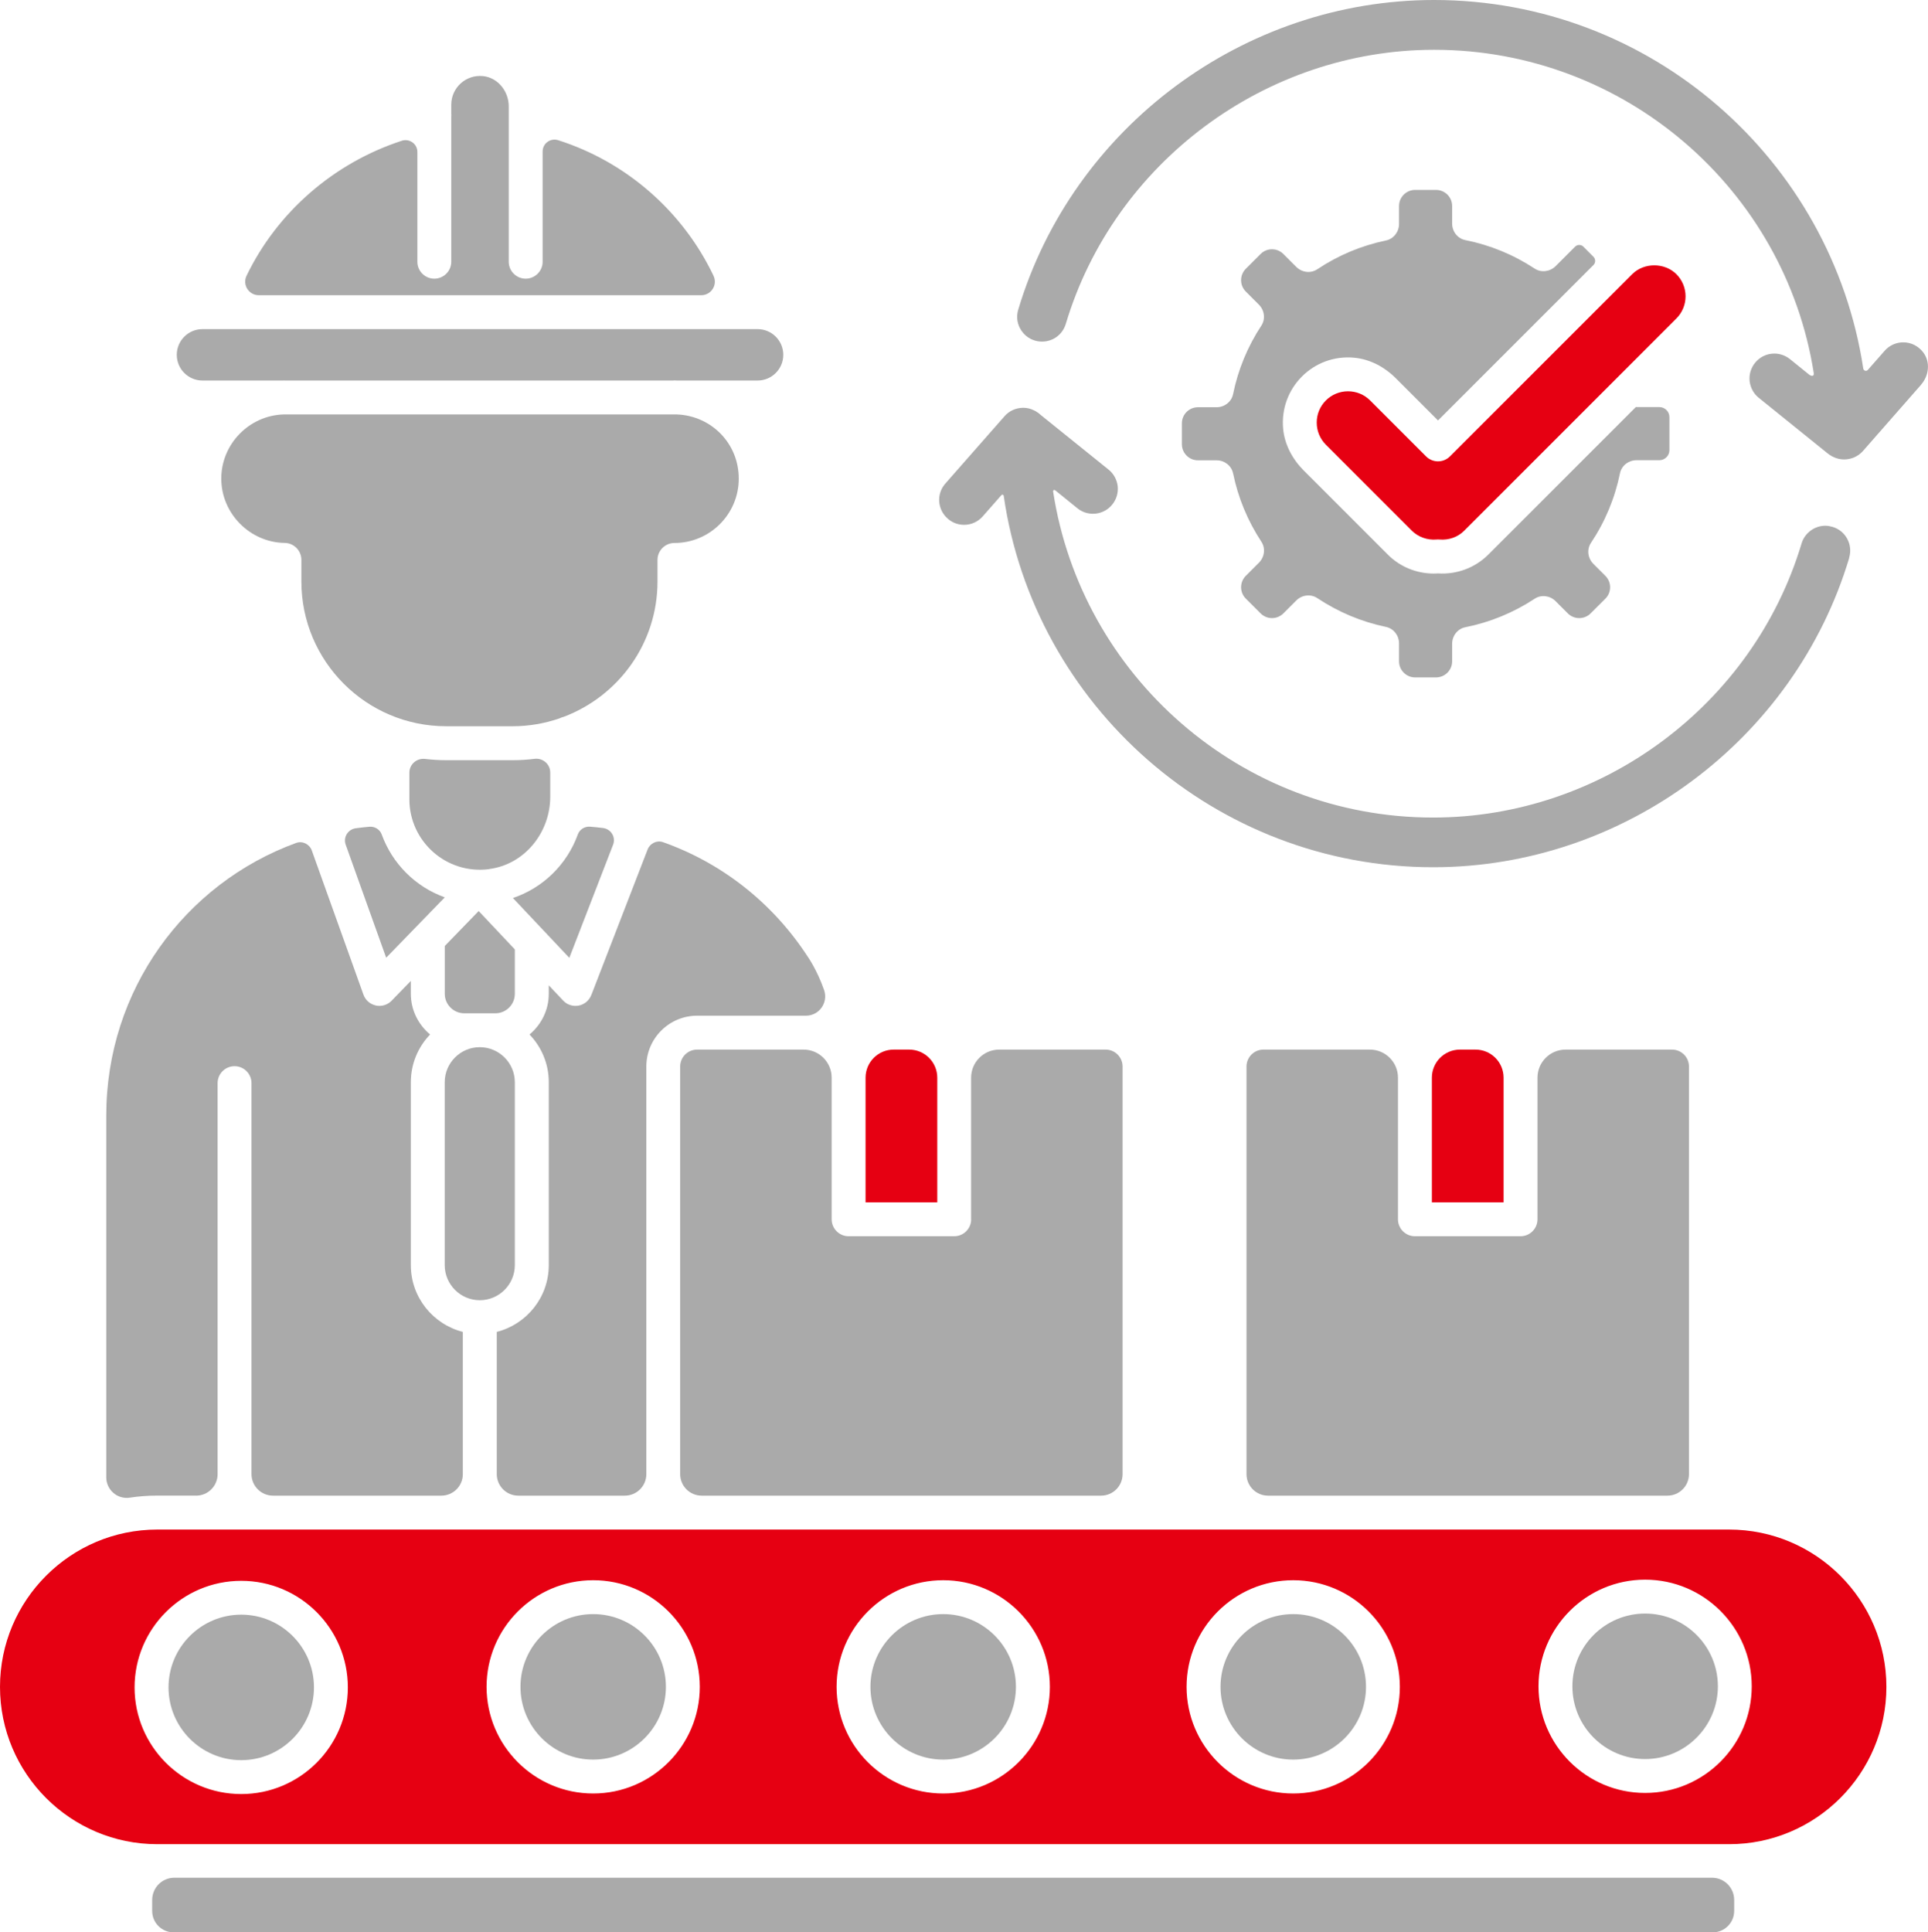
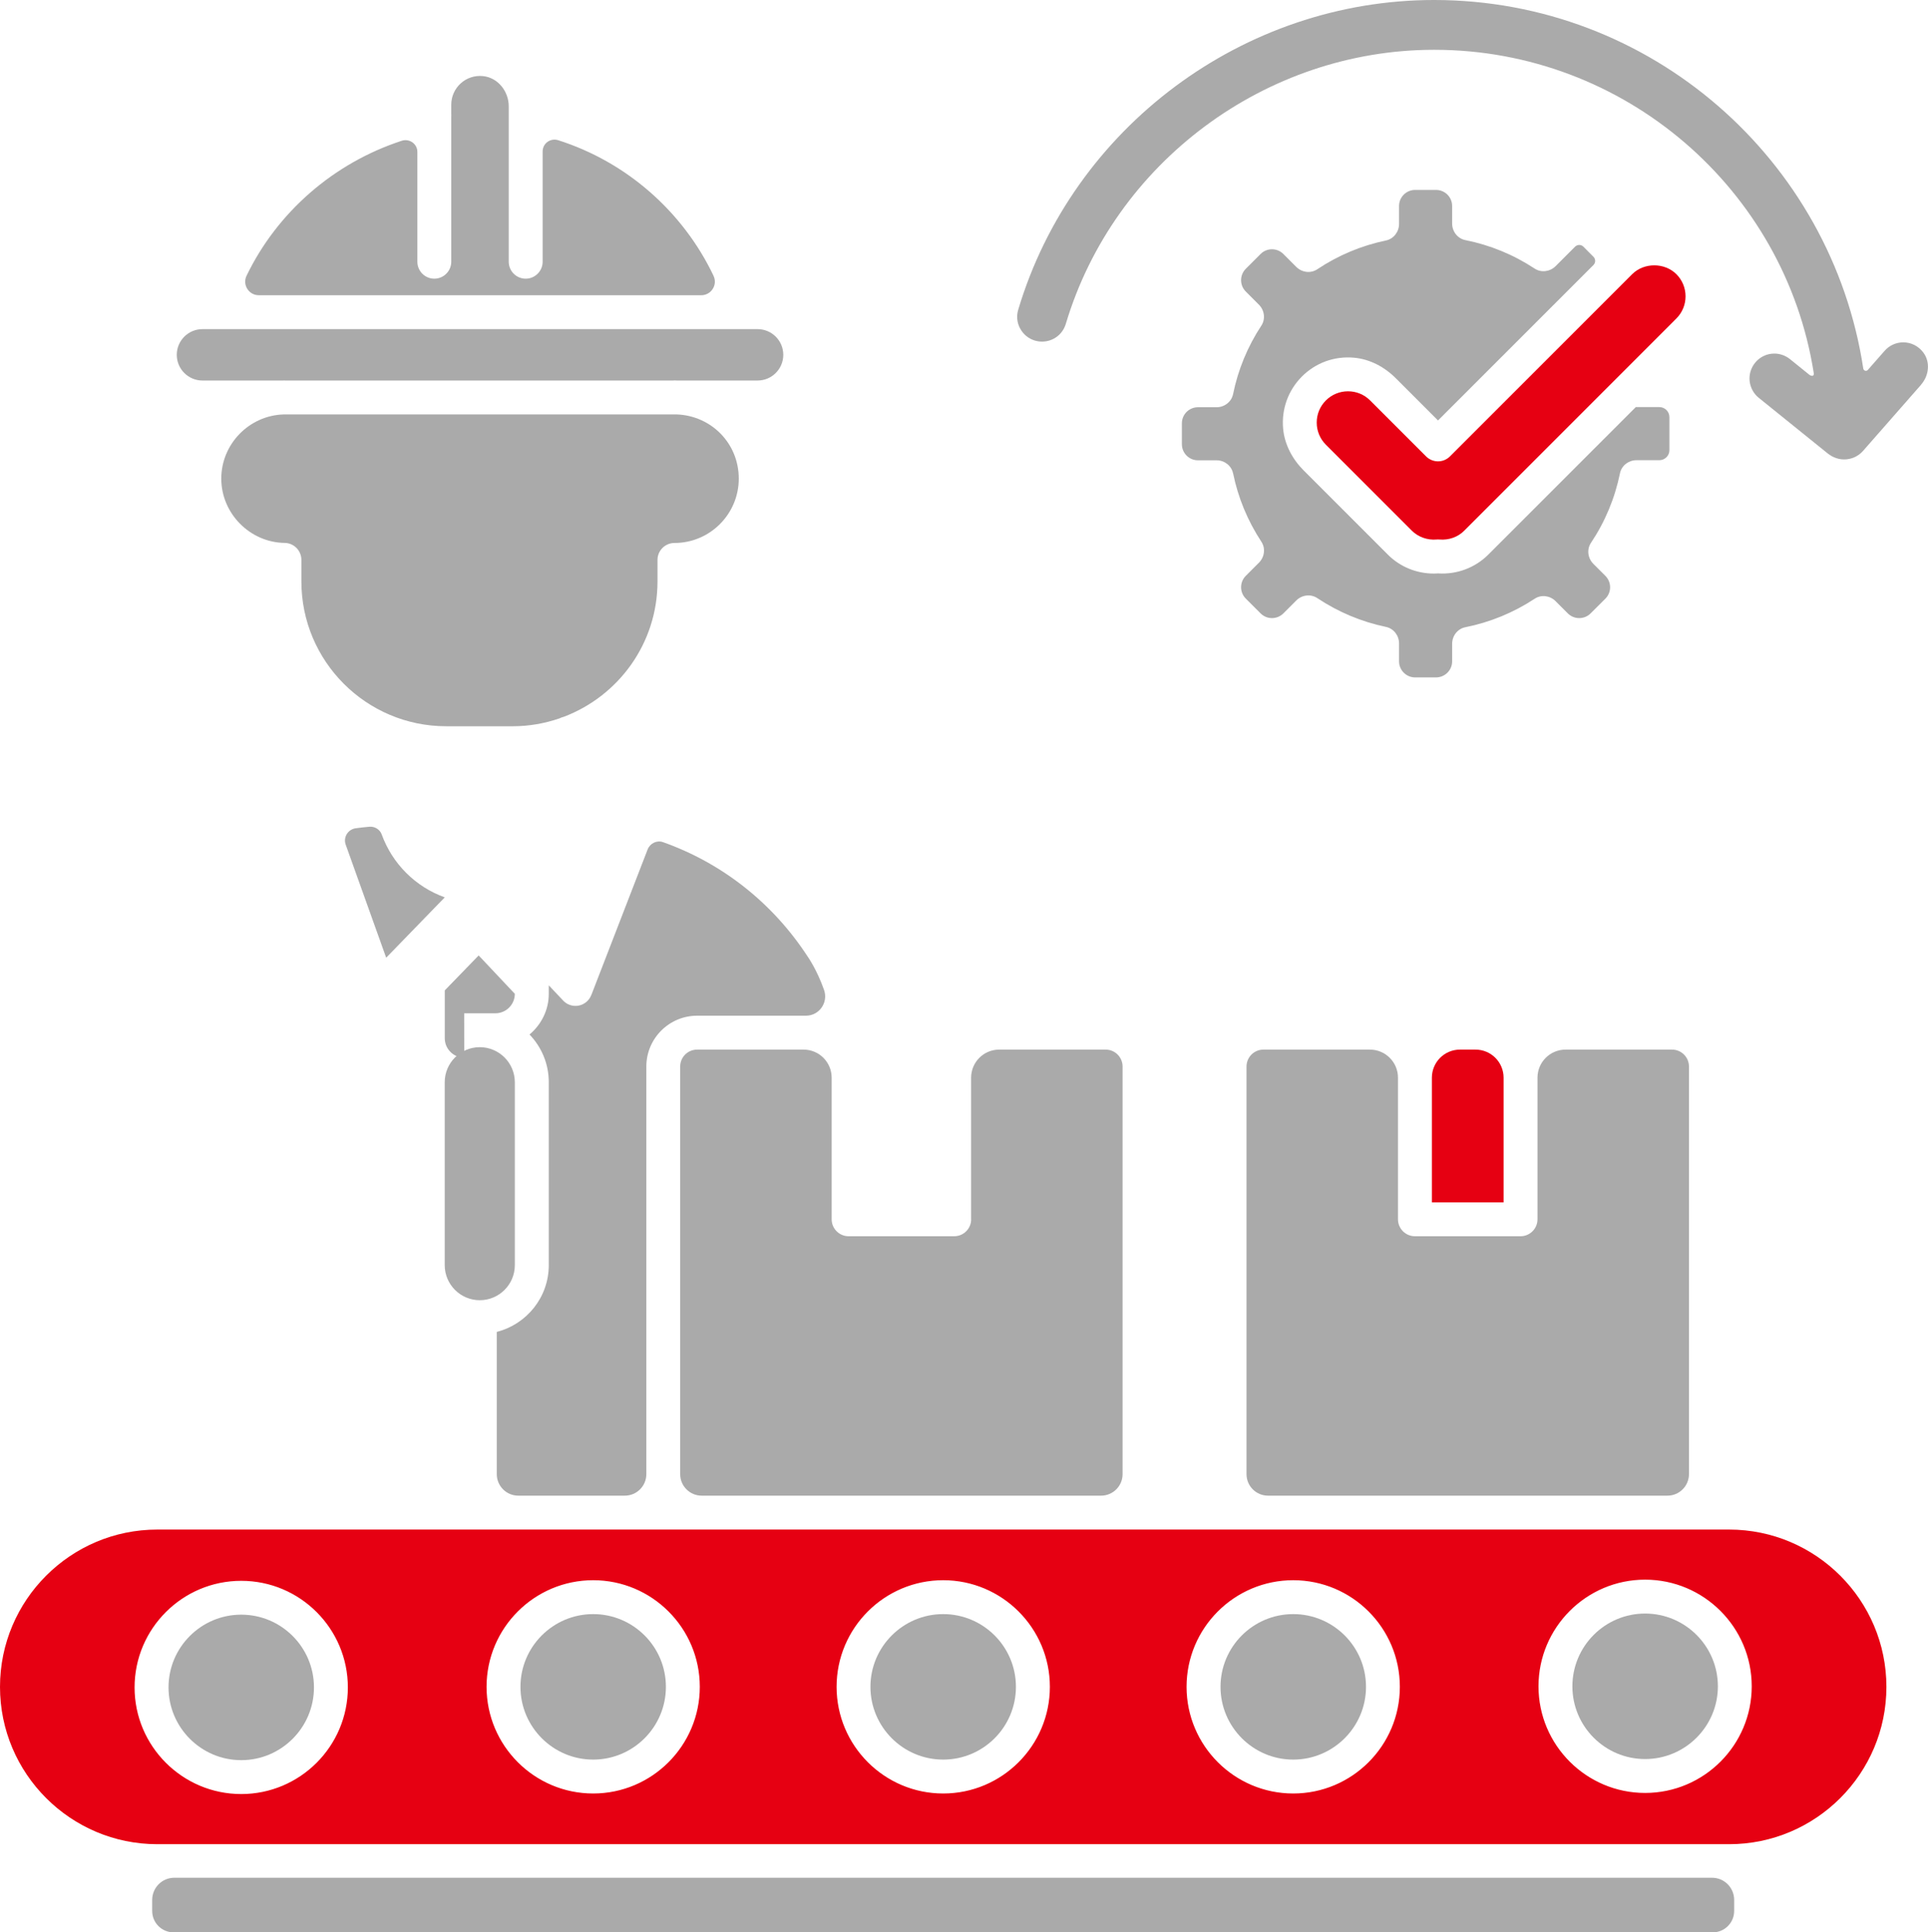
<svg xmlns="http://www.w3.org/2000/svg" viewBox="0 0 383.37 384.21">
  <g fill="#aaa">
    <path d="m95.4 258.52c3.84 0 6.97-3.13 6.97-6.97v-36.37c0-3.84-3.13-6.97-6.97-6.97s-6.97 3.12-6.97 6.97v36.37c0 3.84 3.13 6.97 6.97 6.97z" />
    <path d="m76.8 190.41 11.64-11.99c-5.83-2.09-10.44-6.7-12.54-12.51-.36-1-1.4-1.63-2.46-1.53-.9.08-1.8.18-2.69.3-1.56.21-2.54 1.78-2.01 3.26l8.05 22.48z" />
-     <path d="m113.21 190.44 8.7-22.49c.58-1.5-.42-3.13-2.01-3.32-.85-.11-1.7-.19-2.56-.26-1.06-.09-2.08.53-2.44 1.53-2.14 5.95-6.91 10.64-12.91 12.65l11.21 11.89z" />
-     <path d="m92.3 201.47h6.2c2.13 0 3.87-1.73 3.87-3.87v-8.83l-7.19-7.63-6.74 6.95v9.51c0 2.13 1.74 3.87 3.87 3.87z" />
+     <path d="m92.3 201.47h6.2c2.13 0 3.87-1.73 3.87-3.87l-7.19-7.63-6.74 6.95v9.51c0 2.13 1.74 3.87 3.87 3.87z" />
    <path d="m101.97 144.4c3.26 0 6.38-.57 9.3-1.57.25-.13.52-.24.81-.3 10.89-4.11 18.66-14.6 18.66-26.91v-4.29c0-1.86 1.51-3.37 3.37-3.37 7.05 0 12.79-5.74 12.79-12.79s-5.49-12.51-12.32-12.77h-78.17c-6.86.2-12.41 5.88-12.41 12.77s5.66 12.68 12.61 12.78c1.84.02 3.32 1.53 3.32 3.37v4.3c0 15.87 12.91 28.78 28.78 28.78h13.26s0 0 0 0z" />
    <path d="m141.89 54.85c-6.11-12.82-17.35-22.66-30.89-26.97-1.53-.49-3.1.62-3.1 2.23v21.93c0 1.86-1.51 3.37-3.37 3.37s-3.37-1.51-3.37-3.37v-30.89c0-2.99-2.15-5.72-5.12-6.02-3.42-.35-6.31 2.34-6.31 5.68v1.83c.01.18.02.36 0 .53v28.87c0 1.86-1.51 3.37-3.37 3.37s-3.37-1.51-3.37-3.37v-21.83c0-1.61-1.58-2.72-3.11-2.22-13.56 4.43-24.77 14.22-30.86 26.85-.86 1.78.46 3.86 2.44 3.86h87.98c1.98 0 3.3-2.07 2.44-3.85z" />
    <path d="m56.51 75.65s.09.01.14.01h77.22c.08 0 .16-.02.24-.02.16 0 .31.02.48.02h16.05c2.82 0 5.11-2.29 5.11-5.11s-2.29-5.11-5.11-5.11h-110.38c-2.82 0-5.11 2.29-5.11 5.11s2.29 5.11 5.11 5.11h16.05c.06 0 .13-.01.19-.01z" />
  </g>
  <path d="m293.39 208.69h-3.08c-3.09 0-5.59 2.5-5.59 5.59v24.78h14.26v-24.78c0-3.09-2.5-5.59-5.59-5.59z" fill="#e60012" />
-   <path d="m97.25 172.79c7.06-.9 12.16-7.25 12.16-14.37v-4.81c0-1.68-1.47-2.94-3.14-2.73-1.41.18-2.85.27-4.3.27h-13.26c-1.42 0-2.81-.09-4.18-.25-1.66-.2-3.13 1.06-3.13 2.74v5.28c0 8.33 7.31 14.98 15.85 13.89z" fill="#aaa" />
  <path d="m117.57 197.85c-.42 1.08-1.36 1.87-2.49 2.09-.22.04-.44.06-.65.06-.92 0-1.81-.37-2.45-1.06l-2.86-3.03v1.69c0 3.26-1.51 6.15-3.83 8.09 2.37 2.46 3.83 5.8 3.83 9.48v36.38c0 6.39-4.41 11.76-10.34 13.27v28.28c0 2.37 1.92 4.28 4.28 4.28h21.18c2.37 0 4.28-1.92 4.28-4.28v-81.04c0-5.58 4.53-10.11 10.11-10.11h21.63c2.64 0 4.47-2.62 3.6-5.11-1.39-3.99-3.24-6.62-3.27-6.66-7.01-10.76-17.13-18.61-28.74-22.73-1.23-.44-2.59.22-3.07 1.44l-11.2 28.96z" fill="#aaa" />
-   <path d="m180.78 208.69h-3.08c-3.09 0-5.59 2.5-5.59 5.59v24.78h14.26v-24.78c0-3.09-2.5-5.59-5.59-5.59z" fill="#e60012" />
  <path d="m193.11 242.43c0 1.86-1.51 3.37-3.37 3.37h-21c-1.86 0-3.37-1.51-3.37-3.37v-28.15c0-3.09-2.5-5.59-5.59-5.59h-21.16c-1.86 0-3.37 1.51-3.37 3.37v81.04c0 2.37 1.92 4.28 4.28 4.28h79.41c2.37 0 4.28-1.92 4.28-4.28v-81.04c0-1.86-1.51-3.37-3.37-3.37h-21.16c-3.09 0-5.59 2.5-5.59 5.59v28.15z" fill="#aaa" />
  <path d="m335.84 212.06c0-1.86-1.51-3.37-3.37-3.37h-21.16c-3.09 0-5.59 2.5-5.59 5.59v28.15c0 1.86-1.51 3.37-3.37 3.37h-21c-1.86 0-3.37-1.51-3.37-3.37v-28.15c0-3.09-2.5-5.59-5.59-5.59h-21.16c-1.86 0-3.37 1.51-3.37 3.37v81.04c0 2.37 1.92 4.28 4.28 4.28h79.42c2.36 0 4.28-1.92 4.28-4.28z" fill="#aaa" />
  <path d="m187.55 320.93c-7.98 0-14.47 6.49-14.47 14.46s6.49 14.47 14.47 14.47 14.46-6.49 14.46-14.47-6.49-14.46-14.46-14.46z" fill="#aaa" />
  <path d="m343.82 304.12h-312.54c-17.25 0-31.28 14.03-31.28 31.28s14.03 31.28 31.28 31.28h312.54c17.25 0 31.28-14.03 31.28-31.28s-14.03-31.28-31.28-31.28zm-295.85 52.59c-11.69 0-21.21-9.51-21.21-21.2s9.51-21.2 21.21-21.2 21.2 9.51 21.2 21.2-9.51 21.2-21.2 21.2zm69.98-.11c-11.69 0-21.2-9.51-21.2-21.21s9.51-21.2 21.2-21.2 21.2 9.51 21.2 21.2-9.51 21.21-21.2 21.21zm69.6 0c-11.69 0-21.2-9.51-21.2-21.21s9.51-21.2 21.2-21.2 21.21 9.51 21.21 21.2-9.51 21.21-21.21 21.21zm69.6 0c-11.69 0-21.21-9.51-21.21-21.21s9.51-21.2 21.21-21.2 21.2 9.51 21.2 21.2-9.51 21.21-21.2 21.21zm69.97-.11c-11.69 0-21.2-9.51-21.2-21.2s9.51-21.21 21.2-21.21 21.2 9.51 21.2 21.21c0 11.69-9.51 21.2-21.2 21.2z" fill="#e60012" />
  <g fill="#aaa">
    <path d="m257.15 320.93c-7.98 0-14.46 6.49-14.46 14.46s6.49 14.47 14.46 14.47 14.47-6.49 14.47-14.47-6.49-14.46-14.47-14.46z" />
-     <path d="m38.99 297.38c2.37 0 4.28-1.92 4.28-4.28v-77.74c0-1.86 1.51-3.37 3.37-3.37s3.37 1.51 3.37 3.37v77.74c0 2.36 1.92 4.28 4.28 4.28h33.46c2.37 0 4.28-1.92 4.28-4.28v-28.28c-5.93-1.51-10.34-6.88-10.34-13.27v-36.38c0-3.68 1.46-7.02 3.83-9.48-2.32-1.95-3.83-4.83-3.83-8.09v-2.56l-3.83 3.94c-.64.66-1.52 1.02-2.42 1.02-.24 0-.48-.02-.71-.08-1.14-.25-2.07-1.06-2.46-2.16l-10.27-28.66c-.45-1.26-1.85-1.96-3.11-1.5-22.13 8.07-37.76 29.28-37.76 54.21v71.92c0 2.5 2.21 4.42 4.67 4.05 1.78-.27 3.6-.41 5.46-.41h7.71z" />
    <path d="m327.12 320.82c-7.98 0-14.46 6.49-14.46 14.47s6.49 14.46 14.46 14.46 14.47-6.49 14.47-14.46-6.49-14.47-14.47-14.47z" />
    <path d="m30.26 377.78v2.17c0 2.36 1.91 4.26 4.27 4.26h306.03c2.36 0 4.27-1.91 4.27-4.27v-2.17c0-2.44-1.96-4.42-4.4-4.42-35.19 0-270.57 0-305.77 0-2.44 0-4.4 1.98-4.4 4.42z" />
    <path d="m47.97 321.04c-7.98 0-14.46 6.49-14.46 14.46s6.49 14.47 14.46 14.47 14.46-6.49 14.46-14.47-6.49-14.46-14.46-14.46z" />
    <path d="m117.95 320.93c-7.98 0-14.46 6.49-14.46 14.46s6.49 14.47 14.46 14.47 14.46-6.49 14.46-14.47-6.49-14.46-14.46-14.46z" />
  </g>
  <path d="m288.32 90.74c-.63.63-1.49.99-2.38.99s-1.75-.36-2.38-.99l-11.12-11.12c-1.18-1.18-2.74-1.82-4.4-1.82s-3.23.65-4.4 1.82c-1.18 1.18-1.82 2.74-1.82 4.4s.65 3.23 1.82 4.4l17.09 17.09c1.28 1.27 3.07 1.92 4.93 1.76.19-.02.38-.02.57 0 1.87.16 3.66-.48 4.93-1.76l42.18-42.19c1.17-1.17 1.82-2.74 1.82-4.4s-.65-3.23-1.82-4.4c-2.35-2.35-6.45-2.35-8.8 0l-36.21 36.21z" fill="#e60012" />
  <path d="m245.19 94.1c.99 4.86 2.89 9.44 5.63 13.62.86 1.31.62 3.05-.49 4.16l-2.61 2.61c-1.25 1.25-1.25 3.28 0 4.53l2.94 2.94c1.25 1.25 3.28 1.25 4.53 0l2.57-2.57c1.11-1.11 2.86-1.34 4.17-.47 4.18 2.78 8.78 4.71 13.67 5.73 1.53.32 2.59 1.72 2.59 3.28v3.56c0 1.77 1.44 3.2 3.2 3.2h4.15c1.77 0 3.21-1.43 3.21-3.2v-3.49c0-1.57 1.07-2.98 2.62-3.29 4.92-.98 9.57-2.89 13.8-5.67 1.3-.86 3.05-.62 4.15.49l2.43 2.43c1.25 1.25 3.28 1.25 4.53 0l2.94-2.93c1.25-1.25 1.25-3.28 0-4.53l-2.39-2.39c-1.11-1.11-1.35-2.86-.48-4.17 2.82-4.23 4.76-8.89 5.77-13.84.31-1.53 1.72-2.6 3.28-2.6h4.55c1.1 0 2-.89 2-2v-6.56c0-1.1-.89-2-2-2h-4.55s-.08-.01-.12-.01l-29.35 29.35c-2.62 2.61-6.24 3.97-9.98 3.73-.28.02-.56.03-.84.03-3.44 0-6.72-1.34-9.14-3.76l-16.74-16.74c-2.24-2.24-3.81-5.16-4.09-8.32-.35-3.9 1.02-7.63 3.74-10.36 2.73-2.73 6.45-4.09 10.35-3.74 3.16.28 6.08 1.84 8.32 4.09l8.39 8.39 30.91-30.91c.45-.45.45-1.18 0-1.63l-2.01-2.02c-.45-.45-1.18-.45-1.64 0l-3.88 3.88c-1.1 1.1-2.85 1.34-4.15.49-4.23-2.78-8.87-4.69-13.8-5.67-1.54-.31-2.62-1.71-2.62-3.29v-3.49c0-1.77-1.44-3.2-3.21-3.2h-4.15c-1.77 0-3.2 1.44-3.2 3.2v3.57c0 1.56-1.06 2.96-2.59 3.28-4.89 1.02-9.49 2.94-13.67 5.73-1.31.87-3.06.64-4.17-.47l-2.57-2.57c-1.25-1.25-3.28-1.25-4.53 0l-2.94 2.94c-1.25 1.25-1.25 3.28 0 4.53l2.61 2.61c1.1 1.11 1.34 2.85.49 4.15-2.75 4.18-4.64 8.77-5.63 13.63-.31 1.54-1.72 2.61-3.28 2.61h-3.7c-1.77 0-3.2 1.43-3.2 3.2v4.15c0 1.77 1.43 3.2 3.2 3.2h3.7c1.57 0 2.97 1.07 3.28 2.61z" fill="#aaa" />
  <path d="m382.02 76.47-11.6 13.22c-.94 1.06-2.31 1.66-3.73 1.66-.72 0-1.42-.16-2.04-.45-.16-.07-.29-.13-.45-.22-.04-.02-.07-.02-.09-.07-.18-.09-.36-.2-.51-.33l-.27-.2-13.61-10.98c-1.03-.83-1.66-2.02-1.82-3.32-.13-1.33.25-2.61 1.08-3.64.94-1.17 2.33-1.84 3.84-1.84 1.12 0 2.22.4 3.1 1.1l3.91 3.16s.98.6.81-.46c-5.73-36.37-37.49-64.2-75.47-64.2-33.51 0-63.63 22.42-73.24 54.49-.63 2.11-2.52 3.53-4.72 3.53-.5 0-.97-.07-1.42-.2-1.28-.38-2.31-1.24-2.94-2.4-.63-1.14-.76-2.49-.38-3.75 10.84-36.26 44.84-61.57 82.69-61.57 43.18 0 79.04 31.83 85.34 73.28.07.45.62.61.91.27l3.34-3.8c.94-1.08 2.29-1.68 3.71-1.68 1.55 0 2.99.73 3.94 1.97 1.47 1.89 1.19 4.62-.39 6.42z" fill="#aaa" />
-   <path d="m367.71 110.91c-10.85 36.23-44.86 61.52-82.72 61.52-43.36 0-79.38-32.15-85.41-73.86-.03-.22-.3-.3-.45-.13l-3.72 4.23c-.94 1.08-2.29 1.68-3.71 1.68-1.21 0-2.36-.43-3.26-1.24-2.06-1.8-2.27-4.92-.47-6.96l11.77-13.39c.94-1.08 2.29-1.68 3.73-1.68.72 0 1.42.16 2.04.47.27.11.52.25.76.43.11.04.2.13.29.2l.51.43 13.36 10.76c1.03.83 1.66 2 1.82 3.3.13 1.33-.25 2.61-1.08 3.64-.94 1.17-2.34 1.84-3.84 1.84-1.12 0-2.23-.38-3.1-1.1l-4.41-3.57c-.23-.16-.44 0-.42.21 5.61 36.67 37.36 64.86 75.56 64.86 33.53 0 63.65-22.39 73.27-54.49.61-2.07 2.56-3.53 4.72-3.53.49 0 .96.09 1.42.22 1.28.38 2.31 1.21 2.94 2.38s.76 2.49.38 3.77z" fill="#aaa" />
</svg>